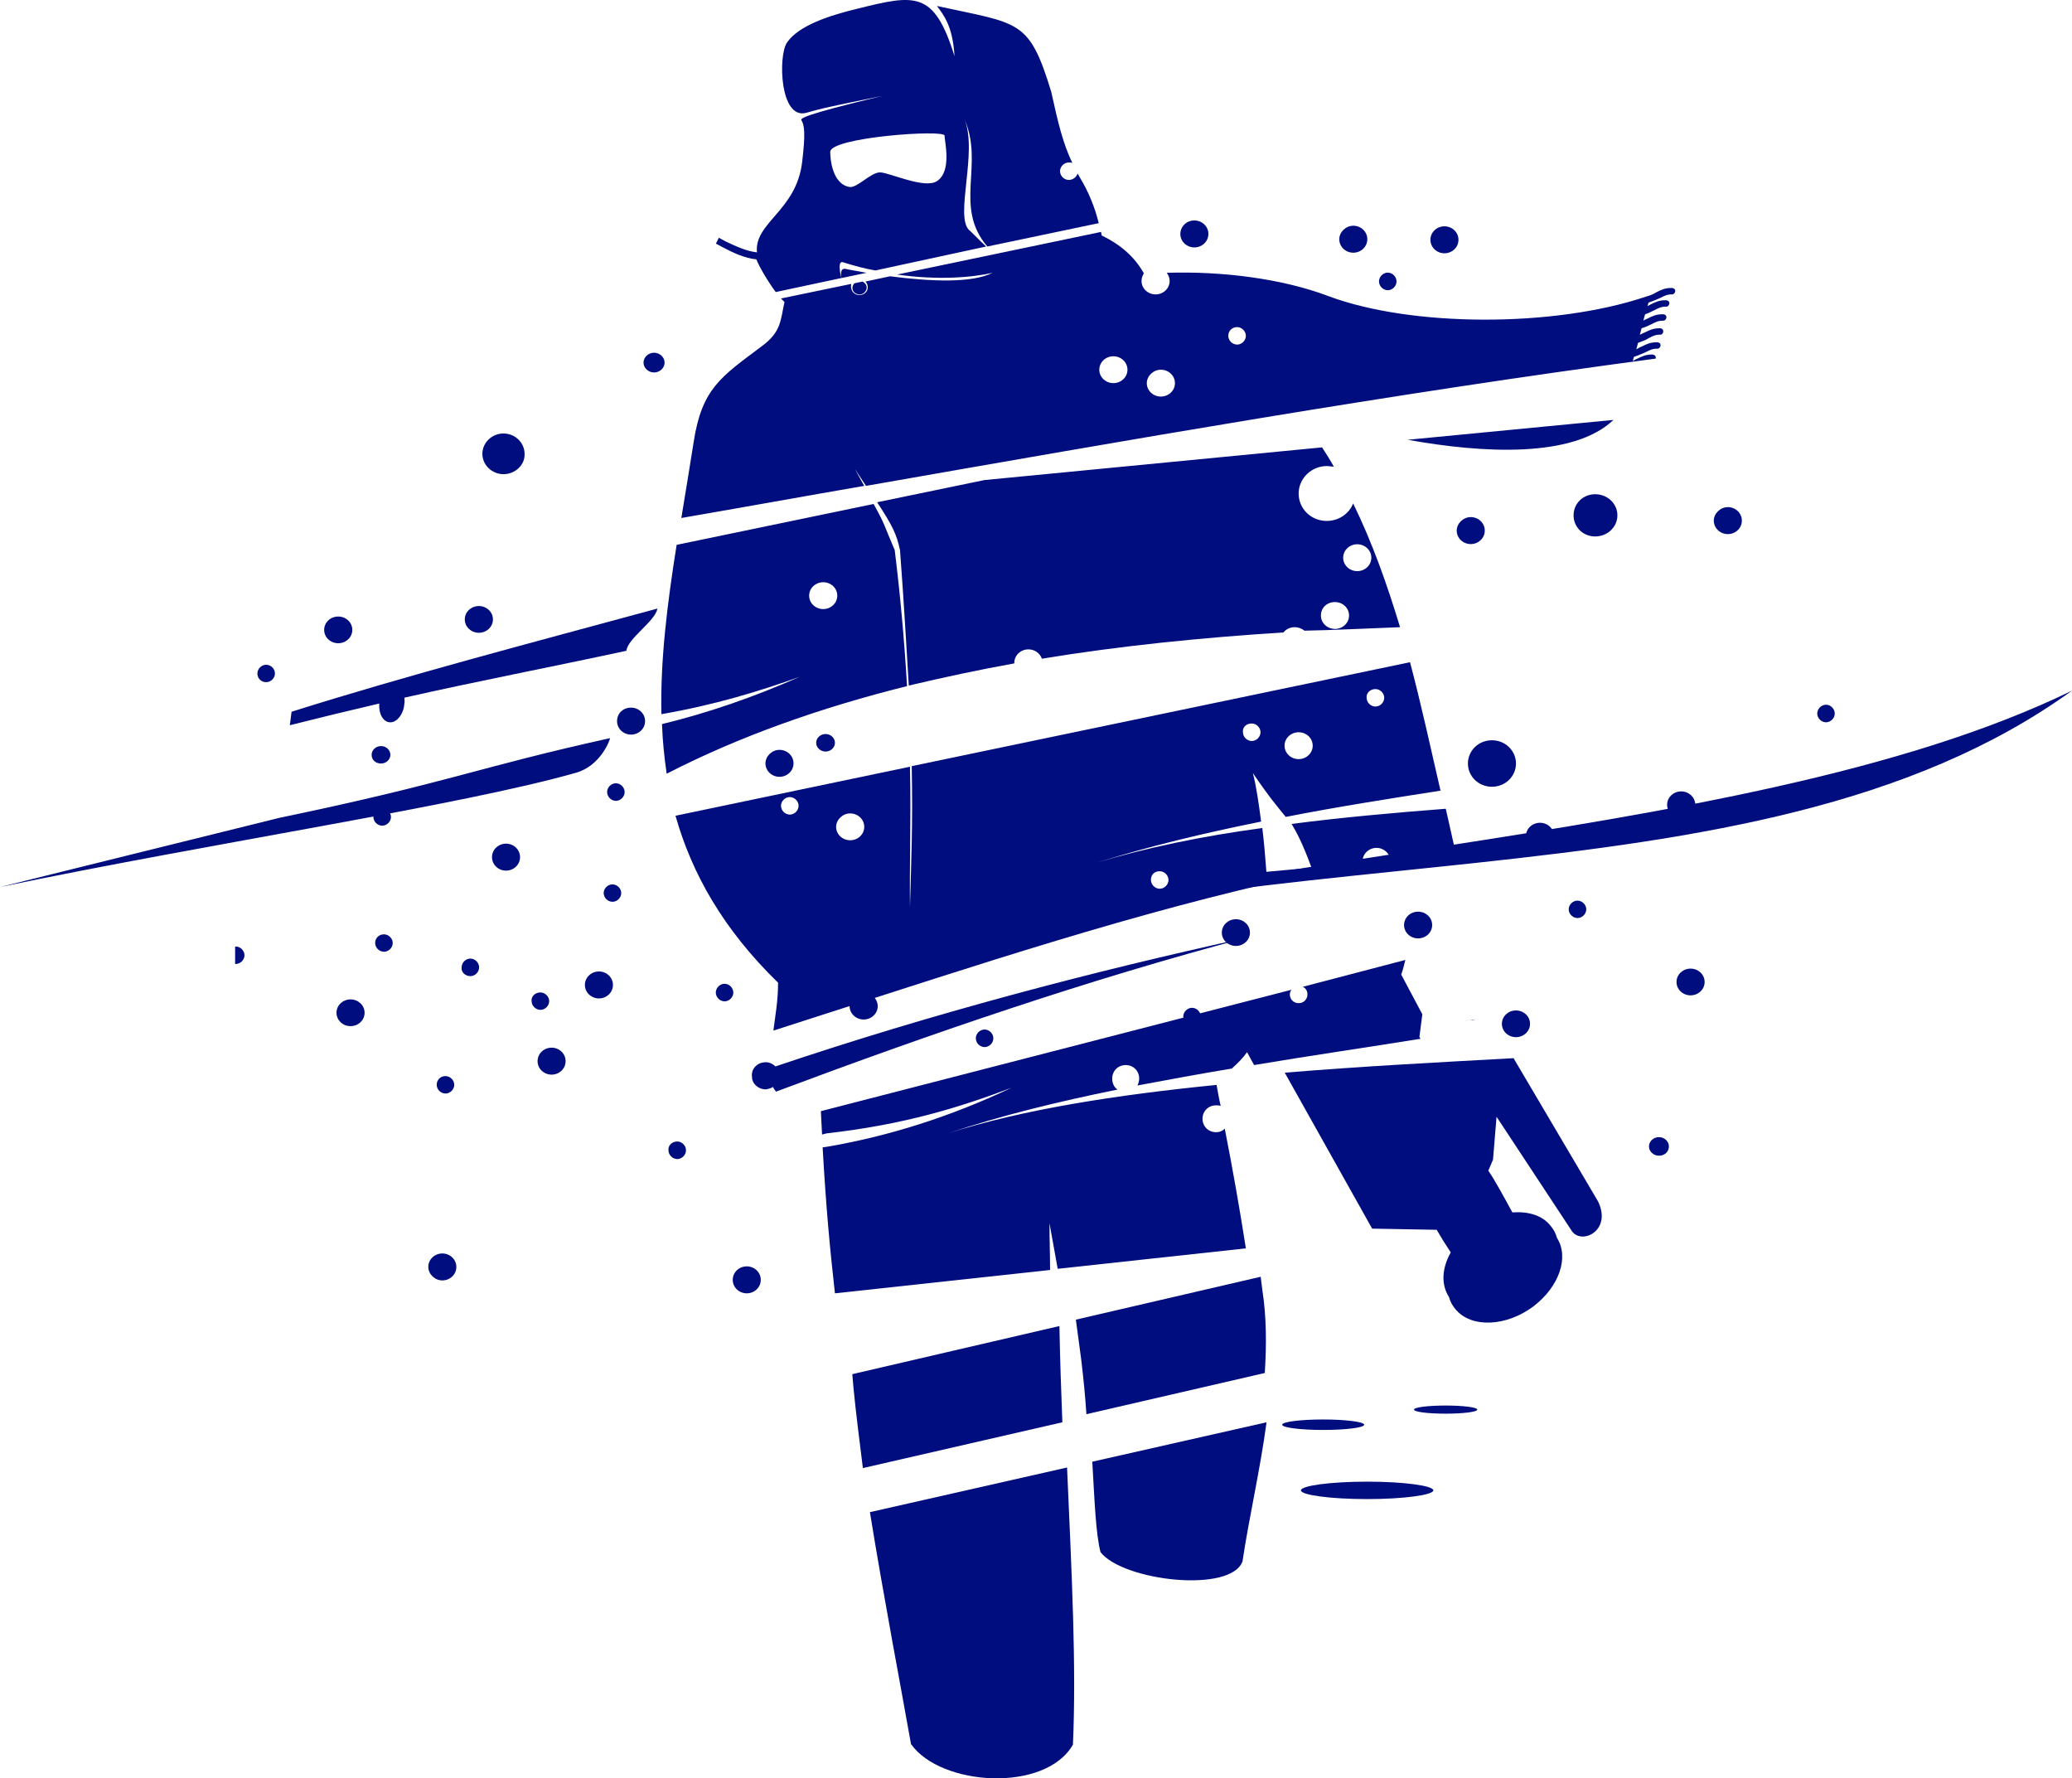
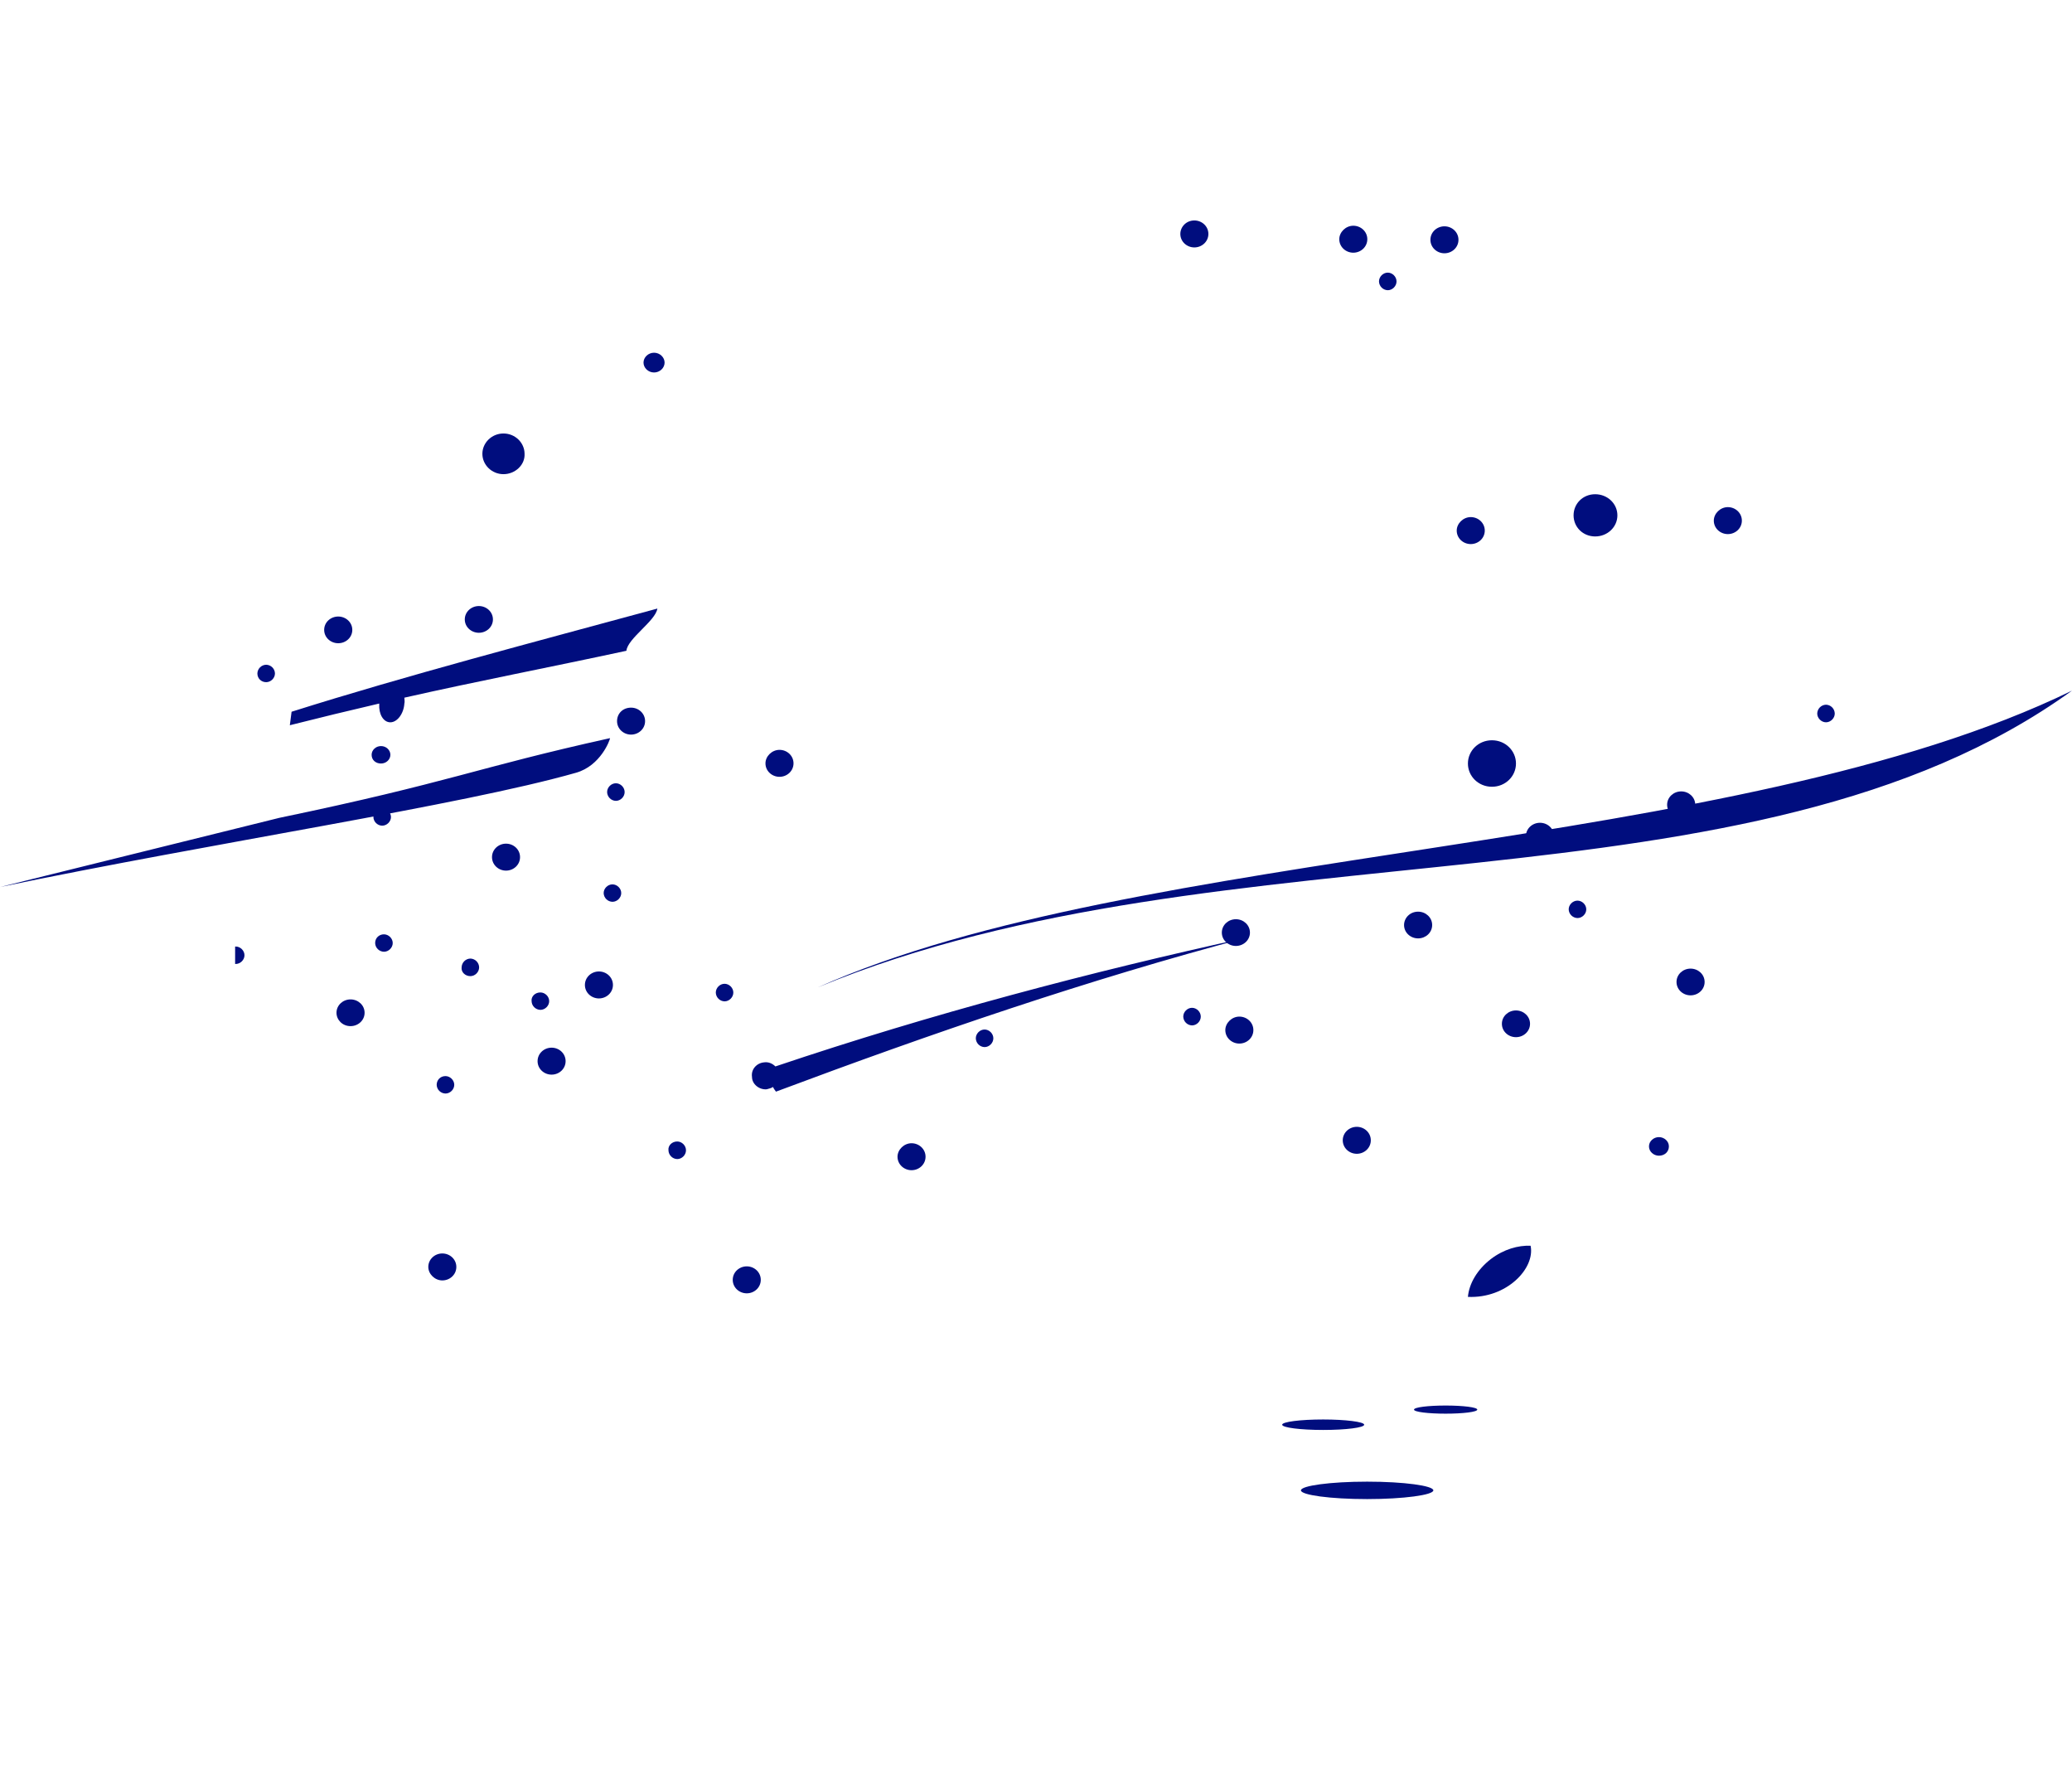
<svg xmlns="http://www.w3.org/2000/svg" width="141" height="121" viewBox="0 0 141 121" fill="none">
  <path d="M107.348 61.28C107.667 61.28 107.946 61.557 107.946 61.873C107.946 62.19 107.667 62.466 107.348 62.466C107.191 62.462 107.041 62.398 106.93 62.288C106.818 62.178 106.754 62.029 106.75 61.873C106.75 61.557 107.029 61.28 107.348 61.28ZM114.406 53.848C114.924 53.848 115.362 54.244 115.362 54.757C115.362 55.272 114.924 55.666 114.406 55.666C113.887 55.666 113.448 55.272 113.448 54.757C113.448 54.244 113.887 53.848 114.406 53.848ZM101.526 53.532C102.443 53.532 103.162 52.82 103.162 51.951C103.162 51.081 102.443 50.369 101.526 50.369C100.609 50.369 99.892 51.081 99.892 51.951C99.892 52.82 100.609 53.532 101.526 53.532ZM103.161 70.571C103.68 70.571 104.119 70.175 104.119 69.661C104.119 69.148 103.68 68.752 103.161 68.752C102.643 68.752 102.204 69.148 102.204 69.661C102.204 70.176 102.643 70.571 103.161 70.571ZM96.503 62.031C97.021 62.031 97.459 62.427 97.459 62.94C97.459 63.455 97.021 63.85 96.503 63.85C95.985 63.85 95.546 63.455 95.546 62.94C95.546 62.466 95.944 62.031 96.503 62.031ZM104.796 57.802C105.314 57.802 105.752 57.406 105.752 56.892C105.752 56.378 105.314 55.983 104.796 55.983C104.278 55.983 103.839 56.378 103.839 56.892C103.839 57.406 104.278 57.802 104.796 57.802ZM84.102 62.545C84.62 62.545 85.059 62.94 85.059 63.455C85.059 63.968 84.62 64.364 84.102 64.364C83.584 64.364 83.146 63.968 83.146 63.455C83.146 62.94 83.584 62.545 84.102 62.545ZM32.587 41.236C33.105 41.236 33.544 41.632 33.544 42.146C33.544 42.66 33.105 43.055 32.587 43.055C32.068 43.055 31.629 42.66 31.629 42.146C31.629 41.632 32.068 41.236 32.587 41.236ZM30.314 73.219C30.633 73.219 30.912 73.496 30.912 73.813C30.912 74.129 30.633 74.406 30.314 74.406C30.156 74.402 30.006 74.338 29.895 74.228C29.784 74.118 29.72 73.969 29.716 73.813C29.716 73.497 29.955 73.219 30.314 73.219ZM36.773 67.527C37.093 67.527 37.372 67.803 37.372 68.12C37.372 68.436 37.093 68.713 36.773 68.713C36.616 68.709 36.466 68.645 36.355 68.535C36.243 68.424 36.179 68.276 36.175 68.12C36.136 67.803 36.414 67.527 36.773 67.527ZM41.677 60.174C41.996 60.174 42.275 60.45 42.275 60.767C42.275 61.083 41.996 61.36 41.677 61.36C41.52 61.356 41.37 61.292 41.259 61.182C41.148 61.071 41.083 60.923 41.079 60.767C41.079 60.45 41.358 60.174 41.677 60.174ZM99.892 88.242C99.972 87.333 100.53 86.384 101.447 85.673C102.324 85.001 103.321 84.724 104.158 84.763C104.477 86.305 102.523 88.361 99.892 88.242ZM93.034 100.814C95.546 100.814 97.539 101.091 97.539 101.407C97.539 101.724 95.505 102 93.034 102C90.521 102 88.528 101.724 88.528 101.407C88.528 101.091 90.521 100.814 93.034 100.814ZM90.043 96.584C91.558 96.584 92.834 96.742 92.834 96.94C92.834 97.137 91.599 97.296 90.043 97.296C88.488 97.296 87.252 97.137 87.252 96.94C87.252 96.742 88.488 96.584 90.043 96.584ZM98.376 95.635C99.572 95.635 100.529 95.754 100.529 95.912C100.529 96.07 99.572 96.188 98.376 96.188C97.18 96.188 96.223 96.07 96.223 95.912C96.223 95.754 97.18 95.635 98.376 95.635ZM112.891 77.371C113.249 77.371 113.569 77.647 113.569 78.003C113.569 78.359 113.289 78.636 112.891 78.636C112.532 78.636 112.213 78.359 112.213 78.003C112.213 77.647 112.532 77.371 112.891 77.371ZM115.043 67.725C115.562 67.725 116 67.329 116 66.816C116 66.301 115.562 65.906 115.043 65.906C114.525 65.906 114.087 66.301 114.087 66.816C114.087 67.329 114.525 67.725 115.043 67.725ZM34.262 32.263C33.464 32.263 32.826 31.63 32.826 30.879C32.826 30.128 33.464 29.495 34.261 29.495C35.059 29.495 35.697 30.128 35.697 30.879C35.736 31.63 35.059 32.263 34.262 32.263ZM44.509 25.344C44.109 25.344 43.791 25.028 43.791 24.672C43.791 24.317 44.109 24 44.509 24C44.907 24 45.226 24.317 45.226 24.672C45.226 25.029 44.907 25.344 44.509 25.344ZM25.928 50.764C25.568 50.764 25.289 51.04 25.289 51.358C25.289 51.714 25.568 51.951 25.928 51.951C26.287 51.951 26.566 51.674 26.566 51.358C26.566 51.041 26.287 50.764 25.928 50.764ZM23.854 69.82C24.373 69.82 24.811 69.424 24.811 68.911C24.811 68.396 24.373 68.001 23.854 68.001C23.336 68.001 22.898 68.396 22.898 68.911C22.898 69.385 23.296 69.82 23.854 69.82ZM26.008 56.18C26.327 56.18 26.606 55.904 26.606 55.588C26.602 55.432 26.538 55.283 26.427 55.172C26.315 55.062 26.165 54.998 26.008 54.994C25.85 54.998 25.7 55.062 25.589 55.172C25.477 55.283 25.413 55.432 25.41 55.588C25.41 55.904 25.688 56.18 26.008 56.18ZM18.113 46.416C18.432 46.416 18.711 46.14 18.711 45.822C18.707 45.666 18.643 45.518 18.532 45.407C18.42 45.297 18.27 45.233 18.113 45.23C17.956 45.233 17.805 45.297 17.694 45.408C17.583 45.518 17.519 45.667 17.515 45.823C17.515 46.179 17.794 46.416 18.113 46.416ZM23.017 43.767C23.535 43.767 23.974 43.372 23.974 42.858C23.974 42.344 23.535 41.949 23.017 41.949C22.498 41.949 22.06 42.344 22.06 42.858C22.06 43.372 22.498 43.767 23.017 43.767ZM26.127 63.573C26.446 63.573 26.725 63.85 26.725 64.166C26.725 64.483 26.446 64.759 26.127 64.759C25.97 64.755 25.82 64.691 25.709 64.581C25.597 64.471 25.533 64.322 25.529 64.166C25.529 63.809 25.808 63.573 26.127 63.573ZM16.04 64.403C16.359 64.403 16.637 64.68 16.637 64.997C16.637 65.313 16.359 65.59 16.04 65.59H16V64.404L16.04 64.403Z" fill="#000D7E" />
-   <path fill-rule="evenodd" clip-rule="evenodd" d="M56.18 51.136C56.539 51.136 56.818 50.858 56.818 50.54C56.818 50.222 56.539 49.944 56.179 49.944C55.82 49.944 55.541 50.221 55.541 50.54C55.541 50.857 55.82 51.136 56.18 51.136ZM59.53 67.899C59.65 68.058 59.73 68.257 59.73 68.455C59.73 68.972 59.291 69.369 58.773 69.369C58.254 69.369 57.815 68.972 57.815 68.455C56.1 69.012 54.344 69.568 52.629 70.124C52.749 69.17 52.948 68.098 52.948 66.866C49.198 63.211 47.084 59.438 45.967 55.505L61.924 52.169C62.004 55.982 61.884 58.962 61.924 61.703C62.004 58.684 62.124 56.26 62.044 52.129L95.953 45.058C96.71 47.918 97.349 50.857 98.027 53.797C94.476 54.353 90.926 54.91 87.495 55.584C87.017 54.989 86.418 54.313 85.261 52.606C85.5 53.559 85.66 54.672 85.819 55.902C81.87 56.697 78.08 57.611 74.689 58.683C77.96 57.69 81.79 56.896 85.9 56.34C86.019 57.293 86.099 58.286 86.178 59.319L89.251 59.041C88.652 57.412 88.253 56.657 87.894 56.062C91.245 55.625 94.796 55.307 98.386 55.029C98.585 55.902 98.785 56.816 98.984 57.69C97.515 57.886 96.052 58.125 94.596 58.405C94.516 58.008 94.117 57.69 93.678 57.69C93.16 57.69 92.721 58.087 92.721 58.604V58.763C81.431 60.868 70.501 64.363 59.53 67.899ZM95.274 42.675C94.396 39.774 93.4 36.954 92.082 34.253C91.804 34.968 91.086 35.445 90.288 35.445C89.21 35.445 88.373 34.611 88.373 33.578C88.373 32.545 89.251 31.711 90.288 31.711C90.447 31.711 90.607 31.75 90.766 31.75C90.527 31.313 90.247 30.876 89.968 30.44L66.991 32.664L59.69 34.174C60.727 35.763 61.006 36.318 61.246 37.431C61.525 41.125 61.685 44.144 61.844 46.647C64.198 46.092 66.591 45.575 69.025 45.138V45.098C69.025 44.581 69.464 44.184 69.983 44.184C70.421 44.184 70.78 44.462 70.9 44.82C76.205 43.946 81.711 43.39 87.335 43.032C87.428 42.921 87.543 42.831 87.674 42.769C87.805 42.707 87.949 42.675 88.094 42.674C88.333 42.674 88.572 42.755 88.772 42.913C90.886 42.873 93.08 42.754 95.274 42.675ZM64.277 9.227C64.277 9.624 64.796 11.649 63.759 12.325C62.922 12.881 60.488 11.729 59.889 11.729C59.25 11.729 58.333 12.802 57.815 12.723C56.618 12.524 56.498 10.776 56.498 10.34C56.459 9.345 64.277 8.791 64.277 9.227ZM58.693 19.158C58.932 19.277 59.052 19.516 58.932 19.754C58.812 19.992 58.533 20.111 58.293 19.992C58.235 19.972 58.183 19.94 58.139 19.898C58.094 19.856 58.06 19.805 58.037 19.749C58.014 19.692 58.004 19.631 58.007 19.571C58.01 19.51 58.026 19.451 58.054 19.396C58.094 19.356 58.094 19.317 58.135 19.277L58.693 19.158ZM57.257 18.92C57.216 18.602 57.176 18.165 57.655 18.323L58.971 18.562L57.257 18.92ZM74.769 15.184C74.504 14.093 74.073 13.048 73.491 12.086L73.332 11.808C73.289 11.933 73.209 12.042 73.102 12.12C72.995 12.199 72.866 12.242 72.734 12.245C72.576 12.241 72.426 12.177 72.315 12.066C72.203 11.955 72.139 11.806 72.135 11.649C72.135 11.332 72.414 11.053 72.734 11.053C72.814 11.053 72.894 11.053 72.973 11.093C72.334 9.742 72.016 8.432 71.537 6.247C70.021 1.281 69.383 1.639 63.758 0.407C64.237 1.043 64.835 1.797 64.955 3.824C63.559 -0.665 62.282 -0.387 58.292 0.606C56.498 1.043 54.343 1.718 53.545 2.91C52.947 3.824 53.066 8.153 54.862 7.677C55.899 7.399 55.54 7.438 60.048 6.525C54.423 7.875 54.463 8.074 54.543 8.193C54.742 8.511 54.822 9.107 54.582 11.053C54.184 14.35 51.311 15.145 51.511 17.171C50.793 17.091 50.115 16.773 49.356 16.416L48.918 16.178L48.719 16.575L49.158 16.813C49.915 17.211 50.673 17.568 51.471 17.648C51.631 18.084 52.229 19.117 52.788 19.872L57.256 18.919C57.135 18.442 57.016 17.728 57.376 17.846C58.133 18.084 58.851 18.283 59.57 18.402L67.108 16.773C66.63 16.336 65.992 15.661 65.952 15.661C64.955 14.708 66.551 10.338 65.633 8.114C66.99 11.212 64.875 14.073 67.189 16.773L74.769 15.184ZM74.967 16.018L74.928 15.78L61.045 18.681C63.798 19.078 66.191 18.879 67.547 18.562C66.112 19.276 63.359 19.157 60.566 18.799L58.891 19.157C58.967 19.234 59.019 19.332 59.04 19.437C59.062 19.543 59.051 19.653 59.011 19.753C58.891 20.031 58.532 20.15 58.253 20.031C57.974 19.912 57.854 19.593 57.933 19.316L53.147 20.309L53.386 20.548C53.107 21.778 53.186 22.573 51.829 23.566C49.078 25.632 47.761 26.427 47.203 30.081C46.924 31.829 46.644 33.577 46.365 35.245C50.513 34.53 54.662 33.776 58.811 33.06L58.173 31.908L58.931 33.06C76.842 29.922 94.715 26.784 112.667 24.4C112.706 24.281 112.627 24.123 112.427 24.123C111.988 24.123 111.749 24.242 111.43 24.4C111.31 24.44 111.231 24.52 111.111 24.56L111.19 24.282C111.549 24.162 111.788 24.043 111.988 23.963C112.228 23.844 112.427 23.725 112.747 23.725C113.025 23.765 113.145 23.289 112.747 23.289C112.308 23.289 112.068 23.408 111.749 23.566C111.629 23.606 111.51 23.686 111.35 23.765L111.47 23.328C111.788 23.209 112.029 23.129 112.188 23.01C112.427 22.891 112.627 22.772 112.945 22.772C113.225 22.811 113.305 22.335 112.945 22.335C112.507 22.335 112.268 22.454 111.949 22.612C111.829 22.653 111.709 22.732 111.59 22.772L111.709 22.335C111.988 22.255 112.228 22.137 112.388 22.057C112.627 21.938 112.826 21.819 113.145 21.819C113.425 21.858 113.545 21.382 113.145 21.382C112.706 21.382 112.467 21.501 112.148 21.659C112.068 21.7 111.949 21.739 111.829 21.819L111.949 21.382C112.227 21.302 112.388 21.183 112.586 21.104C112.826 20.985 113.025 20.865 113.345 20.865C113.624 20.905 113.743 20.428 113.345 20.428C112.906 20.428 112.667 20.548 112.347 20.706L112.108 20.825L112.188 20.587C112.547 20.468 112.786 20.349 112.986 20.269C113.225 20.15 113.425 20.031 113.743 20.031C114.023 20.071 114.143 19.593 113.743 19.593C113.305 19.593 113.065 19.714 112.747 19.871C112.512 20.015 112.256 20.123 111.988 20.19C105.725 22.295 96.031 22.255 90.406 20.15C87.255 18.958 83.185 18.442 79.395 18.562C79.516 18.72 79.595 18.919 79.595 19.117C79.595 19.634 79.157 20.031 78.638 20.031C78.12 20.031 77.681 19.634 77.681 19.117C77.681 18.919 77.761 18.72 77.84 18.601C77.201 17.449 76.204 16.615 74.967 16.018ZM46.045 37.072C45.407 41.085 44.929 44.898 45.009 48.593C48.679 47.957 51.631 47.043 54.423 46.05C51.272 47.441 48.16 48.514 45.049 49.268C45.088 50.42 45.207 51.532 45.367 52.644C50.315 50.102 55.819 48.156 61.723 46.685C61.544 43.592 61.265 40.505 60.886 37.43C60.127 35.682 60.288 35.801 59.449 34.292L46.045 37.072ZM84.183 22.256C84.502 22.256 84.781 22.534 84.781 22.852C84.781 23.169 84.502 23.447 84.183 23.447C84.026 23.443 83.876 23.379 83.764 23.268C83.653 23.158 83.589 23.008 83.585 22.852C83.585 22.493 83.864 22.256 84.183 22.256ZM75.765 24.242C76.284 24.242 76.724 24.639 76.724 25.156C76.724 25.672 76.284 26.069 75.765 26.069C75.247 26.069 74.808 25.672 74.808 25.156C74.808 24.639 75.247 24.242 75.765 24.242ZM78.997 25.156C79.516 25.156 79.955 25.552 79.955 26.069C79.955 26.585 79.516 26.983 78.997 26.983C78.479 26.983 78.04 26.585 78.04 26.069C78.04 25.592 78.479 25.156 78.997 25.156ZM93.597 46.884C93.917 46.884 94.197 47.162 94.197 47.48C94.192 47.637 94.128 47.786 94.016 47.897C93.905 48.008 93.755 48.072 93.597 48.076C93.44 48.072 93.29 48.008 93.179 47.897C93.067 47.786 93.003 47.637 92.999 47.48C92.96 47.162 93.239 46.884 93.597 46.884ZM92.361 37.033C92.88 37.033 93.319 37.43 93.319 37.947C93.319 38.463 92.88 38.861 92.361 38.861C91.842 38.861 91.403 38.463 91.403 37.947C91.403 37.43 91.842 37.033 92.361 37.033ZM90.846 40.966C91.364 40.966 91.803 41.362 91.803 41.879C91.803 42.395 91.364 42.793 90.846 42.793C90.326 42.793 89.888 42.395 89.888 41.879C89.888 41.362 90.287 40.966 90.846 40.966ZM85.181 49.228C85.499 49.228 85.779 49.505 85.779 49.824C85.775 49.981 85.711 50.13 85.599 50.241C85.488 50.352 85.338 50.416 85.181 50.42C85.023 50.416 84.873 50.352 84.762 50.241C84.651 50.13 84.586 49.981 84.582 49.824C84.542 49.466 84.822 49.228 85.181 49.228ZM88.372 49.824C88.891 49.824 89.33 50.221 89.33 50.738C89.33 51.254 88.891 51.652 88.372 51.652C87.853 51.652 87.414 51.254 87.414 50.738C87.414 50.221 87.853 49.824 88.372 49.824ZM56.02 39.616C56.538 39.616 56.977 40.013 56.977 40.529C56.977 41.045 56.538 41.443 56.02 41.443C55.501 41.443 55.063 41.045 55.063 40.529C55.063 40.013 55.501 39.616 56.02 39.616ZM57.855 55.346C58.373 55.346 58.812 55.744 58.812 56.26C58.812 56.777 58.373 57.173 57.855 57.173C57.336 57.173 56.898 56.777 56.898 56.26C56.898 55.783 57.336 55.346 57.855 55.346ZM53.746 54.234C54.065 54.234 54.344 54.512 54.344 54.83C54.344 55.148 54.065 55.426 53.746 55.426C53.588 55.422 53.438 55.358 53.327 55.247C53.215 55.136 53.151 54.987 53.147 54.83C53.147 54.512 53.426 54.234 53.746 54.234ZM78.918 59.279C79.237 59.279 79.517 59.557 79.517 59.875C79.517 60.193 79.238 60.471 78.918 60.471C78.761 60.467 78.611 60.403 78.5 60.292C78.388 60.181 78.324 60.032 78.32 59.875C78.32 59.517 78.56 59.279 78.918 59.279ZM95.793 29.923C100.859 30.837 107.042 31.194 109.795 28.572L95.793 29.923ZM100.381 69.408C100.141 69.369 99.902 69.408 99.702 69.449L100.22 69.368L100.381 69.408ZM55.86 75.606L55.941 77.195L56.259 77.115C61.565 76.519 65.354 75.328 68.825 74.016C64.636 76.003 60.448 77.314 56.259 78.03L55.98 78.068C56.219 82.24 56.459 84.782 56.817 88L71.458 86.411C71.458 85.378 71.418 84.306 71.418 83.233C71.578 84.146 71.777 85.219 71.976 86.331L84.782 84.941C84.357 82.218 83.878 79.503 83.346 76.798C83.268 76.876 83.175 76.938 83.072 76.979C82.969 77.02 82.859 77.039 82.748 77.036C82.229 77.036 81.831 76.638 81.831 76.123C81.831 75.606 82.229 75.209 82.748 75.209C82.868 75.209 82.947 75.209 83.067 75.248C82.947 74.732 82.868 74.255 82.788 73.819C76.006 74.494 69.583 75.487 64.517 77.115C68.028 75.924 71.937 74.971 76.046 74.136C75.807 73.977 75.686 73.699 75.686 73.381C75.686 72.865 76.086 72.468 76.604 72.468C77.123 72.468 77.521 72.865 77.521 73.381C77.521 73.54 77.482 73.699 77.402 73.858C79.516 73.461 81.67 73.063 83.825 72.706C84.224 72.348 84.582 71.991 84.862 71.593L85.341 72.468C89.131 71.832 92.96 71.276 96.671 70.68L96.591 70.56L96.79 69.012L95.353 66.311C95.473 65.993 95.553 65.635 95.633 65.316L88.652 67.144C88.851 67.225 88.971 67.422 88.971 67.661C88.972 67.739 88.958 67.817 88.928 67.89C88.899 67.963 88.855 68.03 88.799 68.085C88.743 68.141 88.676 68.185 88.603 68.214C88.53 68.243 88.451 68.258 88.373 68.256C88.294 68.258 88.215 68.243 88.142 68.214C88.069 68.185 88.002 68.141 87.946 68.085C87.89 68.03 87.846 67.963 87.817 67.89C87.787 67.817 87.773 67.739 87.774 67.661C87.774 67.542 87.814 67.422 87.894 67.343L55.86 75.606Z" fill="#000D7E" />
-   <path fill-rule="evenodd" clip-rule="evenodd" d="M87.427 72.987L93.375 83.598L97.767 83.677C98.069 84.201 98.388 84.714 98.725 85.215C98.126 86.281 98.046 87.385 98.606 88.253C98.686 88.569 98.845 88.845 99.045 89.082C100.123 90.384 102.518 90.266 104.355 88.884C106.112 87.543 106.791 85.531 105.952 84.23C105.871 83.924 105.721 83.641 105.513 83.401C104.954 82.691 103.996 82.415 102.917 82.494C102.399 81.546 101.72 80.284 101.28 79.653L101.6 78.903L101.84 75.985L106.91 83.677C107.509 84.782 109.745 83.796 108.747 81.744L102.997 72C98.007 72.276 92.657 72.552 87.427 72.987ZM58 93.5L58.081 94.447C58.24 96.104 58.48 97.958 58.719 99.891L72.294 96.774C72.214 94.684 72.134 92.514 72.094 90.226L58 93.5ZM73.213 89.792C73.332 90.66 73.452 91.567 73.573 92.475C73.731 93.776 73.852 95.038 73.931 96.223L86.069 93.421C86.189 91.528 86.189 89.634 85.909 87.819L85.789 86.873L73.213 89.792ZM59.198 102.889C60.156 108.806 61.355 115.04 61.993 118.669C64.03 121.549 71.136 121.983 73.013 118.709C73.252 113.343 72.933 107.15 72.614 99.851L59.198 102.889ZM74.331 99.457C74.49 102.219 74.57 104.349 74.889 105.612C76.447 107.584 83.753 108.412 84.552 106.242C84.991 103.284 85.749 100.049 86.189 96.774L74.331 99.457ZM59.318 83.559C59.837 83.559 60.276 83.954 60.276 84.466C60.276 84.979 59.837 85.374 59.318 85.374C58.799 85.374 58.359 84.979 58.359 84.466C58.359 83.993 58.759 83.559 59.318 83.559ZM66.944 78.391C67.463 78.391 67.902 78.786 67.902 79.299C67.902 79.812 67.463 80.206 66.944 80.206C66.425 80.206 65.986 79.812 65.986 79.299C65.986 78.786 66.425 78.391 66.944 78.391Z" fill="#000D7E" />
  <path fill-rule="evenodd" clip-rule="evenodd" d="M92.33 78.506C92.847 78.506 93.284 78.107 93.284 77.588C93.284 77.07 92.847 76.671 92.33 76.671C91.813 76.671 91.375 77.07 91.375 77.588C91.375 78.107 91.813 78.506 92.33 78.506ZM81.117 68.573C81.436 68.573 81.714 68.852 81.714 69.171C81.714 69.49 81.436 69.77 81.117 69.77C80.96 69.766 80.811 69.702 80.7 69.59C80.589 69.479 80.525 69.329 80.521 69.171C80.521 68.853 80.799 68.573 81.117 68.573ZM84.338 69.171C84.855 69.171 85.292 69.57 85.292 70.089C85.292 70.608 84.855 71.006 84.338 71.006C83.821 71.006 83.383 70.608 83.383 70.089C83.383 69.61 83.821 69.171 84.338 69.171ZM62.03 77.788C62.547 77.788 62.984 78.188 62.984 78.706C62.984 79.224 62.548 79.623 62.03 79.623C61.514 79.623 61.076 79.224 61.076 78.706C61.076 78.227 61.514 77.788 62.03 77.788ZM100.085 35.184C100.601 35.184 101.039 35.584 101.039 36.102C101.039 36.62 100.601 37.02 100.085 37.02C99.567 37.02 99.13 36.62 99.13 36.102C99.13 35.623 99.567 35.184 100.085 35.184ZM117.579 34.506C118.097 34.506 118.534 34.906 118.534 35.424C118.534 35.943 118.097 36.341 117.579 36.341C117.063 36.341 116.625 35.943 116.625 35.424C116.625 34.945 117.063 34.506 117.579 34.506ZM108.553 33.628C109.388 33.628 110.064 34.267 110.064 35.065C110.064 35.863 109.388 36.501 108.553 36.501C107.718 36.501 107.082 35.862 107.082 35.065C107.082 34.267 107.718 33.628 108.553 33.628ZM46.085 77.668C46.404 77.668 46.682 77.947 46.682 78.267C46.682 78.586 46.404 78.865 46.085 78.865C45.928 78.861 45.779 78.797 45.668 78.685C45.557 78.574 45.493 78.424 45.489 78.267C45.45 77.947 45.728 77.668 46.085 77.668ZM81.276 15C81.793 15 82.231 15.399 82.231 15.918C82.231 16.436 81.793 16.835 81.276 16.835C80.76 16.835 80.322 16.436 80.322 15.918C80.322 15.439 80.72 15 81.276 15ZM50.817 86.165C51.335 86.165 51.771 86.564 51.771 87.082C51.771 87.602 51.335 88 50.817 88C50.301 88 49.863 87.602 49.863 87.082C49.863 86.564 50.301 86.165 50.817 86.165ZM67.001 70.05C67.319 70.05 67.597 70.329 67.597 70.647C67.597 70.967 67.319 71.246 67.001 71.246C66.844 71.243 66.694 71.178 66.583 71.067C66.472 70.955 66.408 70.805 66.404 70.647C66.404 70.329 66.682 70.05 67.001 70.05ZM49.306 66.938C49.625 66.938 49.903 67.216 49.903 67.536C49.903 67.855 49.625 68.134 49.306 68.134C49.149 68.13 49 68.066 48.889 67.954C48.778 67.843 48.714 67.693 48.71 67.536C48.71 67.216 48.988 66.938 49.306 66.938ZM52.01 72.283C52.288 72.243 52.567 72.363 52.766 72.562C63.422 68.972 74.158 66.14 84.894 63.786C74.039 66.659 63.461 70.288 52.805 74.277C52.725 74.157 52.647 74.078 52.606 73.959C52.487 74.038 52.328 74.078 52.169 74.118C51.652 74.157 51.174 73.758 51.174 73.28C51.095 72.761 51.493 72.322 52.01 72.283ZM42.944 48.149C43.461 48.149 43.898 48.548 43.898 49.067C43.898 49.585 43.461 49.984 42.944 49.984C42.427 49.984 41.99 49.585 41.99 49.067C41.99 48.548 42.387 48.149 42.944 48.149ZM41.91 53.295C42.229 53.295 42.507 53.574 42.507 53.894C42.507 54.212 42.229 54.492 41.91 54.492C41.754 54.488 41.604 54.424 41.493 54.312C41.382 54.201 41.318 54.051 41.314 53.894C41.314 53.574 41.592 53.295 41.91 53.295ZM53.045 51.021C53.561 51.021 53.999 51.42 53.999 51.939C53.999 52.457 53.561 52.856 53.045 52.856C52.527 52.856 52.09 52.457 52.09 51.939C52.09 51.46 52.527 51.021 53.045 51.021ZM34.435 57.404C34.952 57.404 35.389 57.802 35.389 58.321C35.389 58.84 34.952 59.239 34.435 59.239C33.918 59.239 33.481 58.84 33.481 58.321C33.481 57.802 33.918 57.404 34.435 57.404ZM94.438 18.55C94.756 18.55 95.034 18.829 95.034 19.149C95.034 19.467 94.756 19.747 94.438 19.747C94.281 19.743 94.131 19.679 94.02 19.567C93.909 19.456 93.845 19.306 93.841 19.149C93.841 18.829 94.119 18.55 94.438 18.55ZM98.294 15.399C98.812 15.399 99.249 15.798 99.249 16.316C99.249 16.834 98.812 17.234 98.294 17.234C97.778 17.234 97.34 16.834 97.34 16.316C97.34 15.798 97.778 15.399 98.294 15.399ZM92.092 15.359C92.608 15.359 93.046 15.757 93.046 16.276C93.046 16.795 92.608 17.194 92.092 17.194C91.575 17.194 91.138 16.795 91.138 16.276C91.138 15.797 91.575 15.359 92.092 15.359ZM32.009 66.418C32.328 66.418 32.605 66.14 32.605 65.82C32.602 65.663 32.538 65.513 32.426 65.401C32.316 65.29 32.166 65.226 32.009 65.222C31.852 65.226 31.703 65.29 31.592 65.401C31.481 65.513 31.417 65.663 31.413 65.82C31.373 66.14 31.651 66.418 32.009 66.418ZM37.536 73.12C38.054 73.12 38.49 72.722 38.49 72.203C38.49 71.684 38.054 71.285 37.536 71.285C37.02 71.285 36.582 71.684 36.582 72.203C36.582 72.722 37.02 73.12 37.536 73.12ZM40.757 67.935C41.274 67.935 41.711 67.536 41.711 67.018C41.711 66.499 41.274 66.1 40.757 66.1C40.24 66.1 39.803 66.499 39.803 67.018C39.803 67.536 40.24 67.935 40.757 67.935ZM30.1 87.122C30.617 87.122 31.054 86.724 31.054 86.204C31.054 85.686 30.617 85.287 30.1 85.287C29.584 85.287 29.146 85.686 29.146 86.204C29.146 86.684 29.584 87.122 30.1 87.122ZM55.668 67.177C77.379 57.484 118.057 58.161 141 46.992C119.17 62.789 83.423 55.688 55.668 67.177ZM124.26 49.146C124.578 49.146 124.856 48.867 124.856 48.548C124.852 48.39 124.788 48.24 124.677 48.129C124.566 48.017 124.417 47.953 124.26 47.949C124.103 47.953 123.953 48.017 123.842 48.129C123.731 48.24 123.667 48.39 123.663 48.548C123.663 48.867 123.942 49.146 124.26 49.146ZM19.842 48.428C27.675 45.955 36.224 43.721 44.734 41.408C44.615 42.245 42.706 43.442 42.627 44.28C37.457 45.396 32.447 46.355 27.517 47.471C27.517 47.59 27.556 47.75 27.517 47.87C27.476 48.548 27.04 49.147 26.562 49.147C26.085 49.147 25.767 48.588 25.807 47.91V47.87C23.774 48.343 21.746 48.835 19.723 49.346L19.842 48.428ZM19.007 55.648C30.697 53.215 32.328 52.257 41.513 50.224C41.513 50.343 40.877 52.098 39.207 52.577C31.373 54.81 14.553 57.324 0 60.355L19.007 55.648Z" fill="#000D7E" />
</svg>